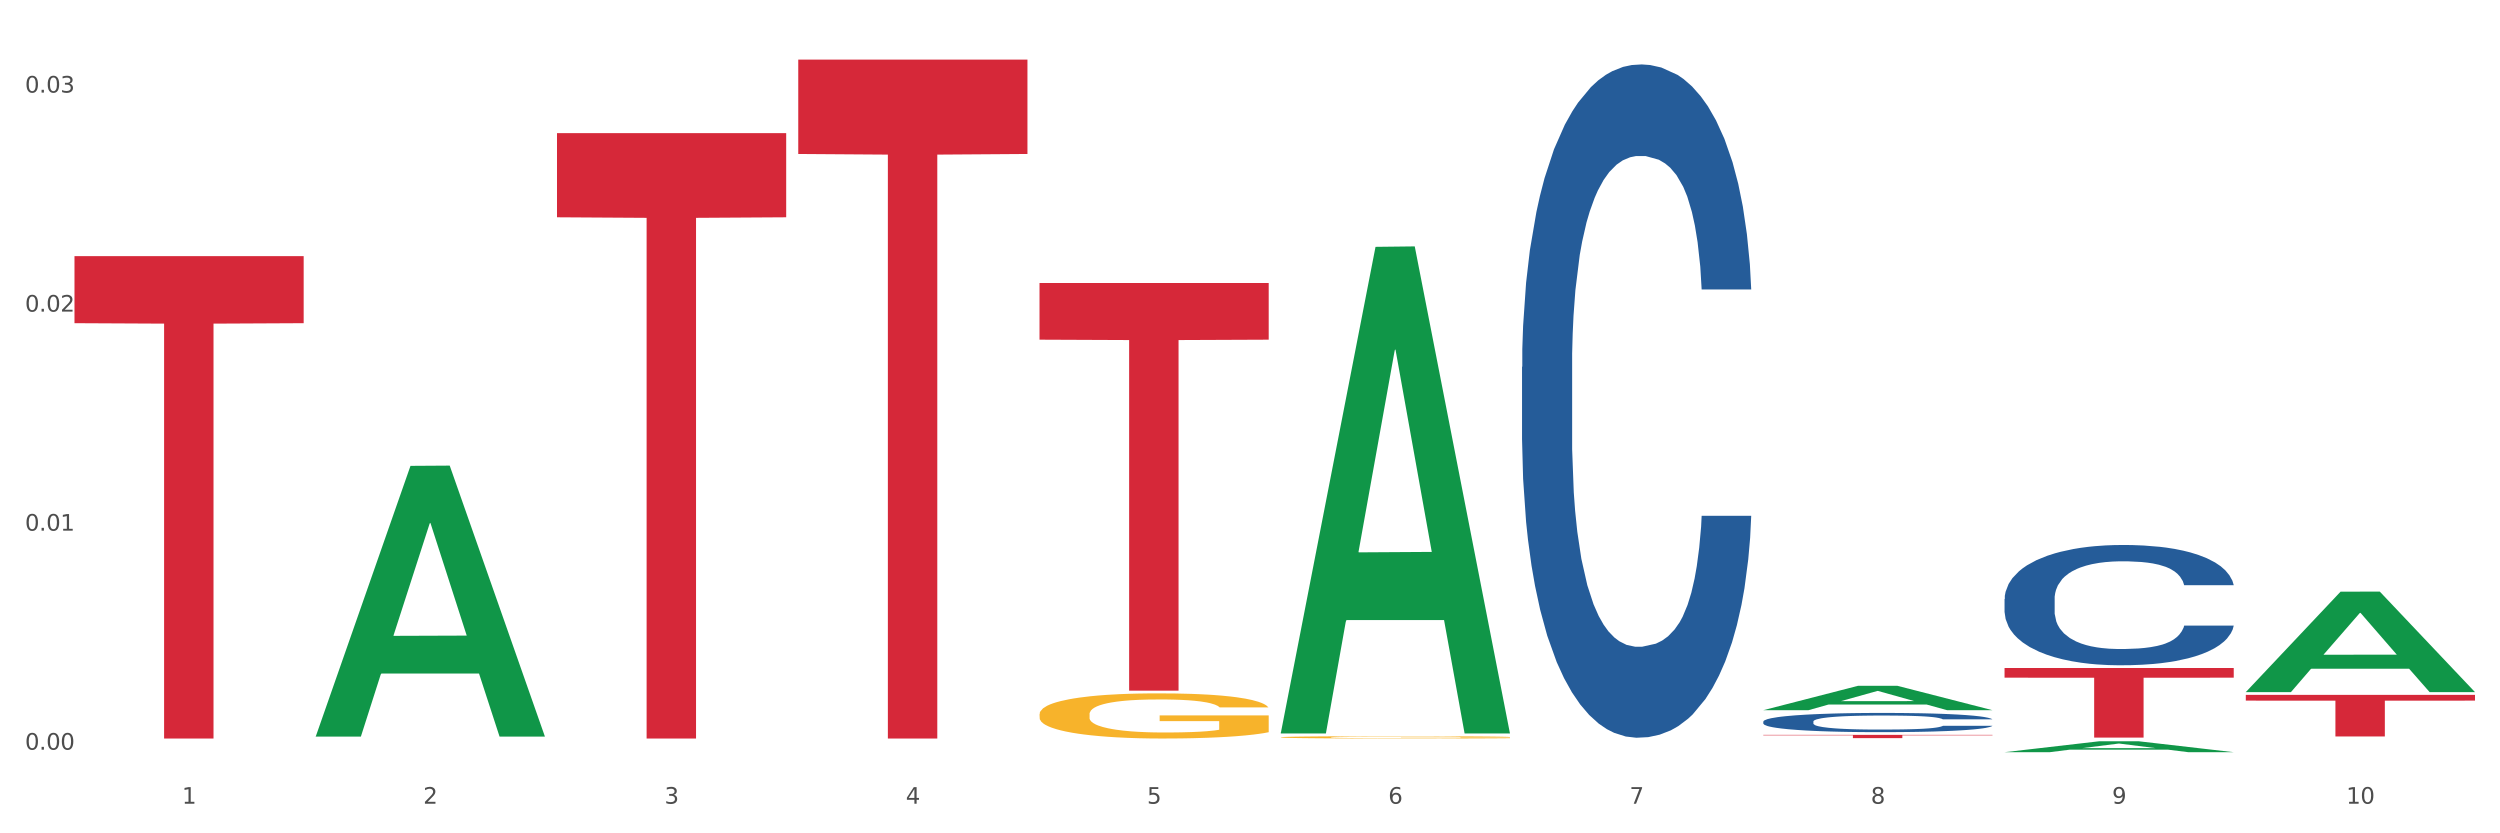
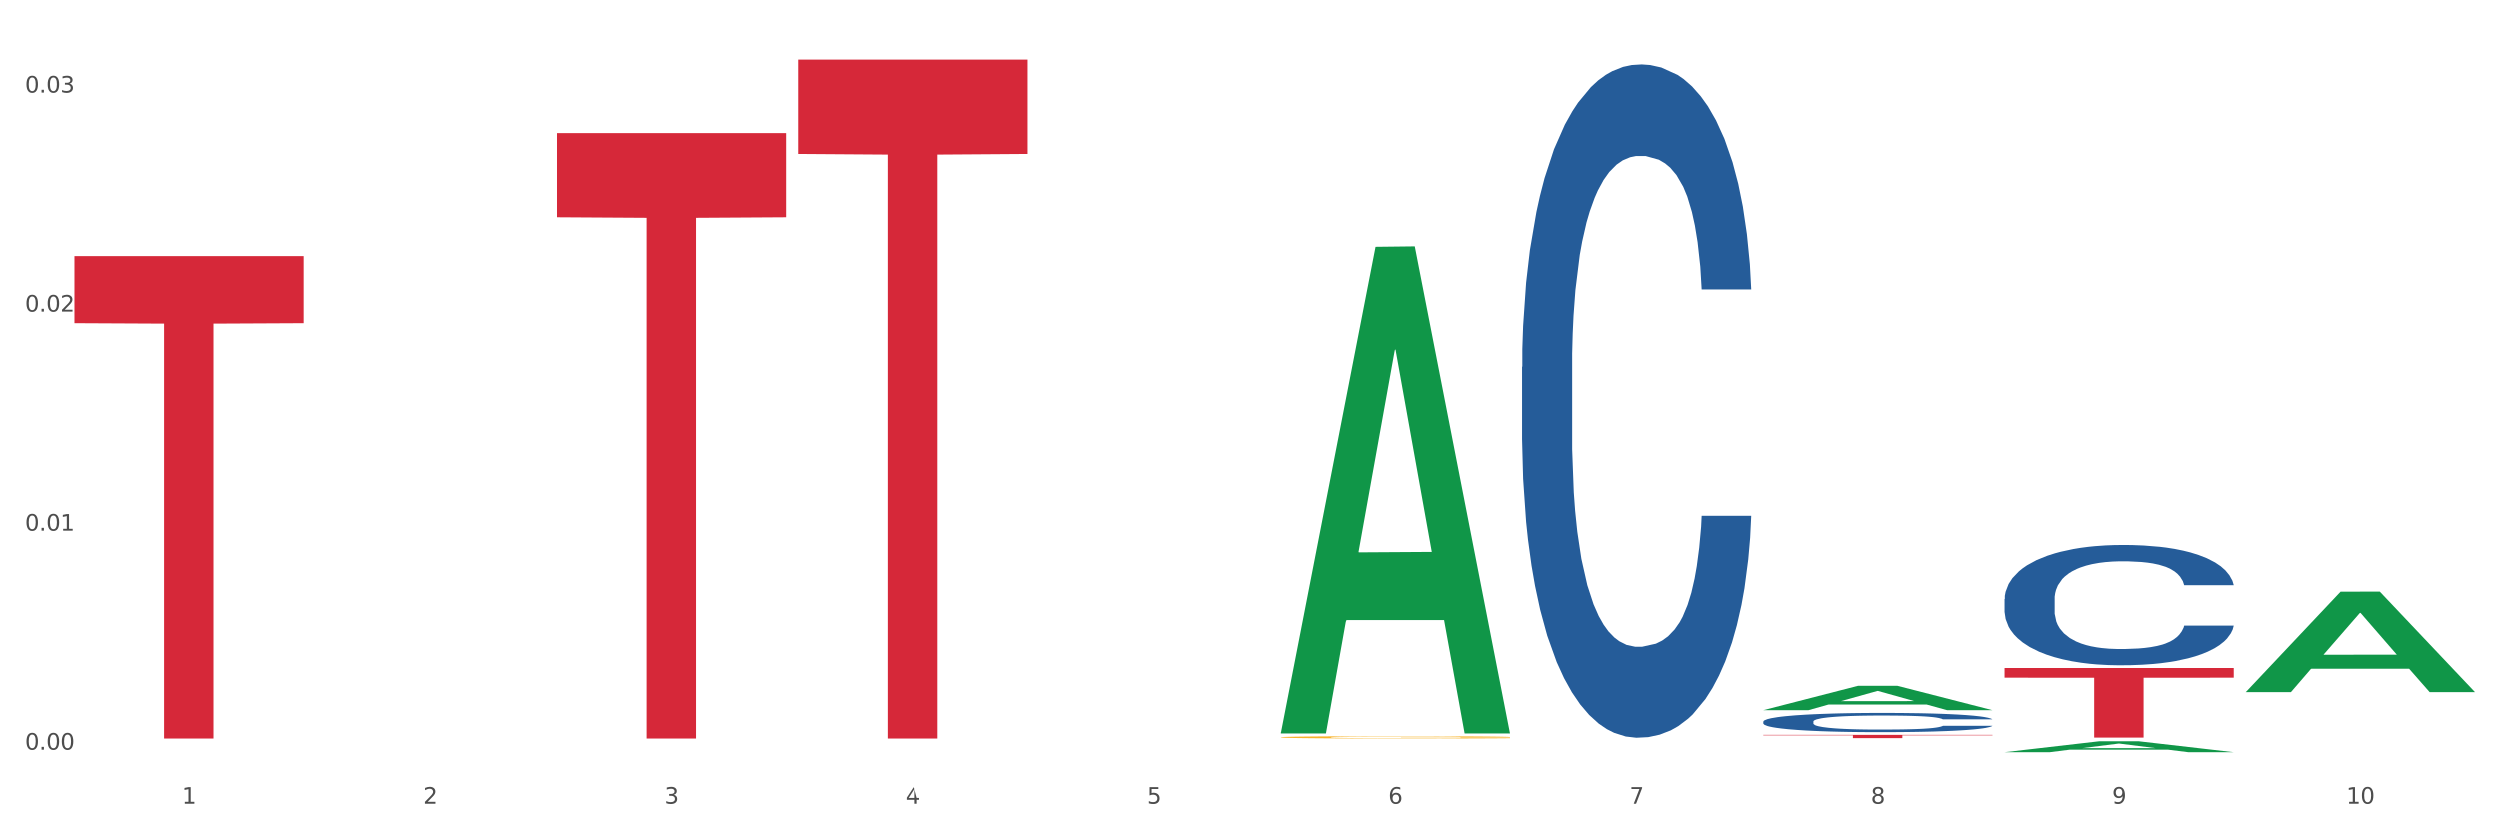
<svg xmlns="http://www.w3.org/2000/svg" xmlns:xlink="http://www.w3.org/1999/xlink" width="1080pt" height="360pt" viewBox="0 0 1080 360" version="1.1">
  <rect x="0" y="0" width="1080" height="360" fill="#333333" stroke="none" />
  <defs>
    <style type="text/css">*{stroke-linejoin: round; stroke-linecap: butt}</style>
  </defs>
  <g id="figure_1">
    <g id="patch_1">
      <path d="M 0 360  L 1080 360  L 1080 0  L 0 0  z " style="fill: #ffffff; stroke: #ffffff; stroke-linejoin: miter" />
    </g>
    <g id="axes_1">
      <g id="matplotlib.axis_1">
        <g id="xtick_1">
          <g id="text_1">
            <g style="fill: #4d4d4d" transform="translate(78.627 347.204) scale(0.096 -0.096)">
              <defs>
                <path id="DejaVuSans-31" d="M 794 531  L 1825 531  L 1825 4091  L 703 3866  L 703 4441  L 1819 4666  L 2450 4666  L 2450 531  L 3481 531  L 3481 0  L 794 0  L 794 531  z " transform="scale(0.016)" />
              </defs>
              <use xlink:href="#DejaVuSans-31" />
            </g>
          </g>
        </g>
        <g id="xtick_2">
          <g id="text_2">
            <g style="fill: #4d4d4d" transform="translate(182.851 347.204) scale(0.096 -0.096)">
              <defs>
                <path id="DejaVuSans-32" d="M 1228 531  L 3431 531  L 3431 0  L 469 0  L 469 531  Q 828 903 1448 1529  Q 2069 2156 2228 2338  Q 2531 2678 2651 2914  Q 2772 3150 2772 3378  Q 2772 3750 2511 3984  Q 2250 4219 1831 4219  Q 1534 4219 1204 4116  Q 875 4013 500 3803  L 500 4441  Q 881 4594 1212 4672  Q 1544 4750 1819 4750  Q 2544 4750 2975 4387  Q 3406 4025 3406 3419  Q 3406 3131 3298 2873  Q 3191 2616 2906 2266  Q 2828 2175 2409 1742  Q 1991 1309 1228 531  z " transform="scale(0.016)" />
              </defs>
              <use xlink:href="#DejaVuSans-32" />
            </g>
          </g>
        </g>
        <g id="xtick_3">
          <g id="text_3">
            <g style="fill: #4d4d4d" transform="translate(287.074 347.204) scale(0.096 -0.096)">
              <defs>
                <path id="DejaVuSans-33" d="M 2597 2516  Q 3050 2419 3304 2112  Q 3559 1806 3559 1356  Q 3559 666 3084 287  Q 2609 -91 1734 -91  Q 1441 -91 1130 -33  Q 819 25 488 141  L 488 750  Q 750 597 1062 519  Q 1375 441 1716 441  Q 2309 441 2620 675  Q 2931 909 2931 1356  Q 2931 1769 2642 2001  Q 2353 2234 1838 2234  L 1294 2234  L 1294 2753  L 1863 2753  Q 2328 2753 2575 2939  Q 2822 3125 2822 3475  Q 2822 3834 2567 4026  Q 2313 4219 1838 4219  Q 1578 4219 1281 4162  Q 984 4106 628 3988  L 628 4550  Q 988 4650 1302 4700  Q 1616 4750 1894 4750  Q 2613 4750 3031 4423  Q 3450 4097 3450 3541  Q 3450 3153 3228 2886  Q 3006 2619 2597 2516  z " transform="scale(0.016)" />
              </defs>
              <use xlink:href="#DejaVuSans-33" />
            </g>
          </g>
        </g>
        <g id="xtick_4">
          <g id="text_4">
            <g style="fill: #4d4d4d" transform="translate(391.298 347.204) scale(0.096 -0.096)">
              <defs>
-                 <path id="DejaVuSans-34" d="M 2419 4116  L 825 1625  L 2419 1625  L 2419 4116  z M 2253 4666  L 3047 4666  L 3047 1625  L 3713 1625  L 3713 1100  L 3047 1100  L 3047 0  L 2419 0  L 2419 1100  L 313 1100  L 313 1709  L 2253 4666  z " transform="scale(0.016)" />
+                 <path id="DejaVuSans-34" d="M 2419 4116  L 825 1625  L 2419 1625  L 2419 4116  z M 2253 4666  L 3047 1625  L 3713 1625  L 3713 1100  L 3047 1100  L 3047 0  L 2419 0  L 2419 1100  L 313 1100  L 313 1709  L 2253 4666  z " transform="scale(0.016)" />
              </defs>
              <use xlink:href="#DejaVuSans-34" />
            </g>
          </g>
        </g>
        <g id="xtick_5">
          <g id="text_5">
            <g style="fill: #4d4d4d" transform="translate(495.522 347.204) scale(0.096 -0.096)">
              <defs>
                <path id="DejaVuSans-35" d="M 691 4666  L 3169 4666  L 3169 4134  L 1269 4134  L 1269 2991  Q 1406 3038 1543 3061  Q 1681 3084 1819 3084  Q 2600 3084 3056 2656  Q 3513 2228 3513 1497  Q 3513 744 3044 326  Q 2575 -91 1722 -91  Q 1428 -91 1123 -41  Q 819 9 494 109  L 494 744  Q 775 591 1075 516  Q 1375 441 1709 441  Q 2250 441 2565 725  Q 2881 1009 2881 1497  Q 2881 1984 2565 2268  Q 2250 2553 1709 2553  Q 1456 2553 1204 2497  Q 953 2441 691 2322  L 691 4666  z " transform="scale(0.016)" />
              </defs>
              <use xlink:href="#DejaVuSans-35" />
            </g>
          </g>
        </g>
        <g id="xtick_6">
          <g id="text_6">
            <g style="fill: #4d4d4d" transform="translate(599.745 347.204) scale(0.096 -0.096)">
              <defs>
                <path id="DejaVuSans-36" d="M 2113 2584  Q 1688 2584 1439 2293  Q 1191 2003 1191 1497  Q 1191 994 1439 701  Q 1688 409 2113 409  Q 2538 409 2786 701  Q 3034 994 3034 1497  Q 3034 2003 2786 2293  Q 2538 2584 2113 2584  z M 3366 4563  L 3366 3988  Q 3128 4100 2886 4159  Q 2644 4219 2406 4219  Q 1781 4219 1451 3797  Q 1122 3375 1075 2522  Q 1259 2794 1537 2939  Q 1816 3084 2150 3084  Q 2853 3084 3261 2657  Q 3669 2231 3669 1497  Q 3669 778 3244 343  Q 2819 -91 2113 -91  Q 1303 -91 875 529  Q 447 1150 447 2328  Q 447 3434 972 4092  Q 1497 4750 2381 4750  Q 2619 4750 2861 4703  Q 3103 4656 3366 4563  z " transform="scale(0.016)" />
              </defs>
              <use xlink:href="#DejaVuSans-36" />
            </g>
          </g>
        </g>
        <g id="xtick_7">
          <g id="text_7">
            <g style="fill: #4d4d4d" transform="translate(703.969 347.204) scale(0.096 -0.096)">
              <defs>
                <path id="DejaVuSans-37" d="M 525 4666  L 3525 4666  L 3525 4397  L 1831 0  L 1172 0  L 2766 4134  L 525 4134  L 525 4666  z " transform="scale(0.016)" />
              </defs>
              <use xlink:href="#DejaVuSans-37" />
            </g>
          </g>
        </g>
        <g id="xtick_8">
          <g id="text_8">
            <g style="fill: #4d4d4d" transform="translate(808.193 347.204) scale(0.096 -0.096)">
              <defs>
                <path id="DejaVuSans-38" d="M 2034 2216  Q 1584 2216 1326 1975  Q 1069 1734 1069 1313  Q 1069 891 1326 650  Q 1584 409 2034 409  Q 2484 409 2743 651  Q 3003 894 3003 1313  Q 3003 1734 2745 1975  Q 2488 2216 2034 2216  z M 1403 2484  Q 997 2584 770 2862  Q 544 3141 544 3541  Q 544 4100 942 4425  Q 1341 4750 2034 4750  Q 2731 4750 3128 4425  Q 3525 4100 3525 3541  Q 3525 3141 3298 2862  Q 3072 2584 2669 2484  Q 3125 2378 3379 2068  Q 3634 1759 3634 1313  Q 3634 634 3220 271  Q 2806 -91 2034 -91  Q 1263 -91 848 271  Q 434 634 434 1313  Q 434 1759 690 2068  Q 947 2378 1403 2484  z M 1172 3481  Q 1172 3119 1398 2916  Q 1625 2713 2034 2713  Q 2441 2713 2670 2916  Q 2900 3119 2900 3481  Q 2900 3844 2670 4047  Q 2441 4250 2034 4250  Q 1625 4250 1398 4047  Q 1172 3844 1172 3481  z " transform="scale(0.016)" />
              </defs>
              <use xlink:href="#DejaVuSans-38" />
            </g>
          </g>
        </g>
        <g id="xtick_9">
          <g id="text_9">
            <g style="fill: #4d4d4d" transform="translate(912.416 347.204) scale(0.096 -0.096)">
              <defs>
                <path id="DejaVuSans-39" d="M 703 97  L 703 672  Q 941 559 1184 500  Q 1428 441 1663 441  Q 2288 441 2617 861  Q 2947 1281 2994 2138  Q 2813 1869 2534 1725  Q 2256 1581 1919 1581  Q 1219 1581 811 2004  Q 403 2428 403 3163  Q 403 3881 828 4315  Q 1253 4750 1959 4750  Q 2769 4750 3195 4129  Q 3622 3509 3622 2328  Q 3622 1225 3098 567  Q 2575 -91 1691 -91  Q 1453 -91 1209 -44  Q 966 3 703 97  z M 1959 2075  Q 2384 2075 2632 2365  Q 2881 2656 2881 3163  Q 2881 3666 2632 3958  Q 2384 4250 1959 4250  Q 1534 4250 1286 3958  Q 1038 3666 1038 3163  Q 1038 2656 1286 2365  Q 1534 2075 1959 2075  z " transform="scale(0.016)" />
              </defs>
              <use xlink:href="#DejaVuSans-39" />
            </g>
          </g>
        </g>
        <g id="xtick_10">
          <g id="text_10">
            <g style="fill: #4d4d4d" transform="translate(1013.586 347.204) scale(0.096 -0.096)">
              <defs>
                <path id="DejaVuSans-30" d="M 2034 4250  Q 1547 4250 1301 3770  Q 1056 3291 1056 2328  Q 1056 1369 1301 889  Q 1547 409 2034 409  Q 2525 409 2770 889  Q 3016 1369 3016 2328  Q 3016 3291 2770 3770  Q 2525 4250 2034 4250  z M 2034 4750  Q 2819 4750 3233 4129  Q 3647 3509 3647 2328  Q 3647 1150 3233 529  Q 2819 -91 2034 -91  Q 1250 -91 836 529  Q 422 1150 422 2328  Q 422 3509 836 4129  Q 1250 4750 2034 4750  z " transform="scale(0.016)" />
              </defs>
              <use xlink:href="#DejaVuSans-31" />
              <use xlink:href="#DejaVuSans-30" transform="translate(63.623 0)" />
            </g>
          </g>
        </g>
        <g id="xtick_11" />
        <g id="xtick_12" />
        <g id="xtick_13" />
        <g id="xtick_14" />
        <g id="xtick_15" />
        <g id="xtick_16" />
        <g id="xtick_17" />
        <g id="xtick_18" />
        <g id="xtick_19" />
      </g>
      <g id="matplotlib.axis_2">
        <g id="ytick_1">
          <g id="text_11">
            <g style="fill: #4d4d4d" transform="translate(10.8 323.865) scale(0.096 -0.096)">
              <defs>
                <path id="DejaVuSans-2e" d="M 684 794  L 1344 794  L 1344 0  L 684 0  L 684 794  z " transform="scale(0.016)" />
              </defs>
              <use xlink:href="#DejaVuSans-30" />
              <use xlink:href="#DejaVuSans-2e" transform="translate(63.623 0)" />
              <use xlink:href="#DejaVuSans-30" transform="translate(95.41 0)" />
              <use xlink:href="#DejaVuSans-30" transform="translate(159.033 0)" />
            </g>
          </g>
        </g>
        <g id="ytick_2">
          <g id="text_12">
            <g style="fill: #4d4d4d" transform="translate(10.8 229.246) scale(0.096 -0.096)">
              <use xlink:href="#DejaVuSans-30" />
              <use xlink:href="#DejaVuSans-2e" transform="translate(63.623 0)" />
              <use xlink:href="#DejaVuSans-30" transform="translate(95.41 0)" />
              <use xlink:href="#DejaVuSans-31" transform="translate(159.033 0)" />
            </g>
          </g>
        </g>
        <g id="ytick_3">
          <g id="text_13">
            <g style="fill: #4d4d4d" transform="translate(10.8 134.626) scale(0.096 -0.096)">
              <use xlink:href="#DejaVuSans-30" />
              <use xlink:href="#DejaVuSans-2e" transform="translate(63.623 0)" />
              <use xlink:href="#DejaVuSans-30" transform="translate(95.41 0)" />
              <use xlink:href="#DejaVuSans-32" transform="translate(159.033 0)" />
            </g>
          </g>
        </g>
        <g id="ytick_4">
          <g id="text_14">
            <g style="fill: #4d4d4d" transform="translate(10.8 40.006) scale(0.096 -0.096)">
              <use xlink:href="#DejaVuSans-30" />
              <use xlink:href="#DejaVuSans-2e" transform="translate(63.623 0)" />
              <use xlink:href="#DejaVuSans-30" transform="translate(95.41 0)" />
              <use xlink:href="#DejaVuSans-33" transform="translate(159.033 0)" />
            </g>
          </g>
        </g>
        <g id="ytick_5" />
        <g id="ytick_6" />
        <g id="ytick_7" />
      </g>
      <g id="PolyCollection_1">
-         <path d="M 136.399 318.003  L 136.501 317.893  L 177.331 201.253  L 194.275 201.143  L 235.411 318.223  L 215.813 318.223  L 206.932 290.959  L 164.775 290.959  L 164.469 291.399  L 155.895 318.223  L 136.399 318.223  L 136.399 318.003  L 170.083 274.689  L 201.624 274.579  L 186.007 226.098  L 185.803 225.878  L 185.599 226.208  L 169.981 274.579  L 170.083 274.689  L 136.399 318.003  z " clip-path="url(#p1a537faf7c)" style="fill: #109648" />
        <path d="M 344.846 25.759  L 443.858 25.759  L 443.858 66.516  L 404.91 66.791  L 404.91 319.04  L 383.559 319.04  L 383.559 66.791  L 344.846 66.516  L 344.846 26.035  L 344.846 25.759  z " clip-path="url(#p1a537faf7c)" style="fill: #d62839" />
-         <path d="M 449.069 122.269  L 548.082 122.269  L 548.082 146.74  L 509.134 146.905  L 509.134 298.359  L 487.783 298.359  L 487.783 146.905  L 449.069 146.74  L 449.069 122.434  L 449.069 122.269  z " clip-path="url(#p1a537faf7c)" style="fill: #d62839" />
        <path d="M 761.74 317.47  L 860.753 317.47  L 860.753 317.665  L 821.805 317.667  L 821.805 318.876  L 800.454 318.876  L 800.454 317.667  L 761.74 317.665  L 761.74 317.471  L 761.74 317.47  z " clip-path="url(#p1a537faf7c)" style="fill: #d62839" />
        <path d="M 553.293 318.5  L 553.41 318.499  L 553.41 318.466  L 553.644 318.438  L 554.813 318.369  L 556.566 318.312  L 557.852 318.282  L 559.138 318.257  L 560.658 318.232  L 562.528 318.206  L 565.918 318.169  L 568.022 318.15  L 570.594 318.129  L 575.27 318.1  L 578.66 318.083  L 582.167 318.07  L 587.895 318.053  L 591.636 318.046  L 595.61 318.04  L 600.403 318.037  L 604.027 318.036  L 611.976 318.039  L 618.756 318.047  L 622.029 318.053  L 626.237 318.064  L 628.458 318.072  L 632.082 318.086  L 635.823 318.105  L 638.395 318.122  L 642.252 318.153  L 645.175 318.184  L 647.863 318.223  L 649.266 318.25  L 650.318 318.274  L 651.253 318.303  L 652.189 318.348  L 631.147 318.348  L 630.329 318.316  L 629.043 318.285  L 627.173 318.256  L 625.536 318.238  L 622.73 318.215  L 620.159 318.2  L 617.47 318.189  L 614.197 318.18  L 611.625 318.175  L 608.001 318.172  L 600.87 318.172  L 596.078 318.18  L 592.805 318.189  L 590.7 318.197  L 588.83 318.206  L 586.726 318.219  L 584.271 318.239  L 582.518 318.256  L 580.764 318.278  L 579.361 318.3  L 578.075 318.326  L 577.023 318.353  L 576.205 318.382  L 575.504 318.416  L 574.919 318.474  L 574.919 318.6  L 575.153 318.628  L 575.737 318.666  L 576.439 318.694  L 577.608 318.728  L 578.66 318.751  L 580.647 318.784  L 582.868 318.812  L 584.622 318.829  L 586.375 318.844  L 589.415 318.864  L 592.805 318.881  L 595.727 318.891  L 599.702 318.9  L 602.39 318.904  L 604.728 318.905  L 610.456 318.905  L 614.548 318.903  L 619.107 318.896  L 622.613 318.888  L 625.536 318.878  L 628.809 318.861  L 630.913 318.846  L 630.913 318.654  L 605.196 318.653  L 605.196 318.526  L 652.306 318.526  L 652.306 318.9  L 650.318 318.919  L 648.097 318.937  L 645.759 318.952  L 642.252 318.972  L 638.044 318.99  L 634.303 319.003  L 630.329 319.014  L 625.653 319.024  L 619.574 319.033  L 615.833 319.037  L 611.158 319.039  L 605.663 319.04  L 600.87 319.038  L 596.195 319.034  L 591.285 319.026  L 586.492 319.014  L 582.868 319.002  L 579.244 318.987  L 575.387 318.968  L 572.347 318.949  L 570.009 318.933  L 567.438 318.912  L 564.632 318.884  L 562.528 318.86  L 560.658 318.834  L 558.67 318.801  L 557.268 318.772  L 555.865 318.737  L 555.047 318.71  L 554.111 318.669  L 553.41 318.611  L 553.293 318.5  z " clip-path="url(#p1a537faf7c)" style="fill: #f7b32b" />
        <path d="M 865.964 288.58  L 964.976 288.58  L 964.976 292.759  L 926.028 292.787  L 926.028 318.655  L 904.677 318.655  L 904.677 292.787  L 865.964 292.759  L 865.964 288.608  L 865.964 288.58  z " clip-path="url(#p1a537faf7c)" style="fill: #d62839" />
-         <path d="M 970.188 300.173  L 1069.2 300.173  L 1069.2 302.671  L 1030.252 302.688  L 1030.252 318.144  L 1008.901 318.144  L 1008.901 302.688  L 970.188 302.671  L 970.188 300.19  L 970.188 300.173  z " clip-path="url(#p1a537faf7c)" style="fill: #d62839" />
-         <path d="M 449.069 308.55  L 449.186 308.532  L 449.186 307.891  L 449.42 307.338  L 450.589 306.003  L 452.343 304.898  L 453.628 304.311  L 454.914 303.83  L 456.434 303.349  L 458.304 302.85  L 461.694 302.12  L 463.799 301.746  L 466.37 301.354  L 471.046 300.784  L 474.436 300.463  L 477.943 300.196  L 483.671 299.876  L 487.412 299.733  L 491.386 299.626  L 496.179 299.555  L 499.803 299.537  L 507.752 299.591  L 514.532 299.751  L 517.805 299.876  L 522.014 300.089  L 524.235 300.232  L 527.859 300.517  L 531.599 300.891  L 534.171 301.211  L 538.029 301.817  L 540.951 302.423  L 543.64 303.171  L 545.043 303.687  L 546.095 304.168  L 547.03 304.72  L 547.965 305.593  L 526.923 305.593  L 526.105 304.97  L 524.819 304.382  L 522.949 303.812  L 521.312 303.456  L 518.507 303.01  L 515.935 302.725  L 513.246 302.512  L 509.973 302.334  L 507.401 302.244  L 503.778 302.173  L 496.647 302.191  L 491.854 302.334  L 488.581 302.512  L 486.477 302.672  L 484.606 302.85  L 482.502 303.099  L 480.047 303.473  L 478.294 303.812  L 476.54 304.239  L 475.138 304.667  L 473.852 305.165  L 472.8 305.7  L 471.981 306.252  L 471.28 306.929  L 470.696 308.051  L 470.696 310.491  L 470.929 311.043  L 471.514 311.773  L 472.215 312.326  L 473.384 312.985  L 474.436 313.43  L 476.424 314.071  L 478.645 314.605  L 480.398 314.944  L 482.152 315.229  L 485.191 315.621  L 488.581 315.941  L 491.503 316.137  L 495.478 316.315  L 498.167 316.386  L 500.505 316.422  L 506.232 316.422  L 510.324 316.369  L 514.883 316.244  L 518.39 316.084  L 521.312 315.888  L 524.585 315.567  L 526.69 315.264  L 526.69 311.542  L 500.972 311.524  L 500.972 309.048  L 548.082 309.048  L 548.082 316.315  L 546.095 316.689  L 543.874 317.028  L 541.536 317.33  L 538.029 317.704  L 533.82 318.061  L 530.08 318.31  L 526.105 318.524  L 521.429 318.72  L 515.351 318.898  L 511.61 318.969  L 506.934 319.022  L 501.44 319.04  L 496.647 319.005  L 491.971 318.916  L 487.061 318.755  L 482.268 318.524  L 478.645 318.292  L 475.021 318.007  L 471.163 317.633  L 468.124 317.277  L 465.786 316.956  L 463.214 316.547  L 460.409 316.012  L 458.304 315.532  L 456.434 315.033  L 454.447 314.392  L 453.044 313.839  L 451.641 313.145  L 450.823 312.628  L 449.888 311.827  L 449.186 310.705  L 449.069 308.55  z " clip-path="url(#p1a537faf7c)" style="fill: #f7b32b" />
        <path d="M 240.622 57.522  L 339.635 57.522  L 339.635 93.865  L 300.687 94.11  L 300.687 319.04  L 279.336 319.04  L 279.336 94.11  L 240.622 93.865  L 240.622 57.768  L 240.622 57.522  z " clip-path="url(#p1a537faf7c)" style="fill: #d62839" />
        <path d="M 32.175 110.656  L 131.187 110.656  L 131.187 139.614  L 92.239 139.81  L 92.239 319.04  L 70.888 319.04  L 70.888 139.81  L 32.175 139.614  L 32.175 110.851  L 32.175 110.656  z " clip-path="url(#p1a537faf7c)" style="fill: #d62839" />
        <path d="M 865.964 258.78  L 866.081 258.733  L 866.081 257.404  L 866.432 255.6  L 867.719 252.277  L 869.358 249.762  L 872.167 246.819  L 873.688 245.585  L 875.678 244.208  L 879.774 241.977  L 884.456 240.079  L 887.733 239.034  L 890.19 238.37  L 895.691 237.183  L 898.851 236.661  L 902.128 236.234  L 904.937 235.949  L 909.618 235.617  L 913.364 235.475  L 917.694 235.427  L 921.322 235.475  L 926.12 235.664  L 933.143 236.234  L 935.834 236.566  L 939.463 237.136  L 943.208 237.895  L 946.251 238.655  L 949.762 239.746  L 953.39 241.17  L 956.901 242.974  L 959.359 244.635  L 961.348 246.392  L 963.104 248.528  L 964.391 250.853  L 964.976 252.799  L 943.559 252.799  L 942.974 251.043  L 941.803 249.145  L 940.633 247.863  L 939.346 246.819  L 937.356 245.632  L 935.6 244.873  L 932.674 243.971  L 929.983 243.401  L 927.759 243.069  L 925.067 242.784  L 919.332 242.499  L 915.236 242.499  L 912.661 242.594  L 909.501 242.832  L 906.81 243.164  L 903.65 243.734  L 901.192 244.351  L 898.734 245.158  L 897.33 245.727  L 895.223 246.771  L 893.819 247.626  L 891.946 249.097  L 890.893 250.141  L 889.02 252.847  L 888.201 254.841  L 887.85 256.217  L 887.616 257.736  L 887.616 265.141  L 888.318 268.463  L 888.903 269.887  L 889.839 271.501  L 891.595 273.589  L 894.17 275.63  L 896.861 277.102  L 899.085 278.004  L 901.192 278.668  L 903.298 279.19  L 905.873 279.665  L 907.98 279.95  L 911.14 280.235  L 914.885 280.377  L 917.811 280.377  L 923.78 280.14  L 926.472 279.902  L 929.046 279.57  L 931.855 279.048  L 934.079 278.478  L 935.366 278.051  L 937.473 277.149  L 939.111 276.2  L 940.516 275.108  L 941.452 274.159  L 942.505 272.735  L 943.325 271.121  L 943.559 270.267  L 964.976 270.267  L 964.508 271.976  L 963.689 273.637  L 962.05 275.868  L 960.763 277.149  L 958.773 278.716  L 956.667 280.045  L 953.741 281.516  L 951.049 282.608  L 948.24 283.557  L 945.197 284.412  L 939.697 285.598  L 937.707 285.93  L 933.494 286.5  L 930.217 286.832  L 925.418 287.165  L 920.503 287.354  L 915.353 287.402  L 910.789 287.307  L 905.756 287.022  L 902.596 286.737  L 899.085 286.31  L 894.989 285.646  L 891.127 284.839  L 887.499 283.889  L 884.105 282.798  L 880.945 281.564  L 876.848 279.523  L 873.805 277.529  L 871.582 275.678  L 870.06 274.112  L 868.539 272.118  L 867.719 270.741  L 866.432 267.419  L 865.964 264.334  L 865.964 258.78  z " clip-path="url(#p1a537faf7c)" style="fill: #255c99" />
        <path d="M 761.74 311.717  L 761.857 311.709  L 761.857 311.497  L 762.208 311.209  L 763.496 310.678  L 765.134 310.275  L 767.943 309.805  L 769.465 309.608  L 771.454 309.388  L 775.551 309.031  L 780.232 308.728  L 783.509 308.561  L 785.967 308.455  L 791.467 308.265  L 794.627 308.181  L 797.904 308.113  L 800.713 308.068  L 805.395 308.014  L 809.14 307.992  L 813.47 307.984  L 817.098 307.992  L 821.897 308.022  L 828.919 308.113  L 831.611 308.166  L 835.239 308.257  L 838.984 308.379  L 842.027 308.5  L 845.538 308.675  L 849.166 308.902  L 852.677 309.19  L 855.135 309.456  L 857.125 309.737  L 858.88 310.078  L 860.168 310.45  L 860.753 310.761  L 839.335 310.761  L 838.75 310.48  L 837.58 310.177  L 836.409 309.972  L 835.122 309.805  L 833.132 309.615  L 831.377 309.494  L 828.451 309.35  L 825.759 309.259  L 823.535 309.206  L 820.843 309.16  L 815.109 309.115  L 811.012 309.115  L 808.438 309.13  L 805.278 309.168  L 802.586 309.221  L 799.426 309.312  L 796.968 309.41  L 794.51 309.539  L 793.106 309.631  L 790.999 309.797  L 789.595 309.934  L 787.722 310.169  L 786.669 310.336  L 784.796 310.769  L 783.977 311.087  L 783.626 311.307  L 783.392 311.55  L 783.392 312.734  L 784.094 313.265  L 784.679 313.492  L 785.616 313.75  L 787.371 314.084  L 789.946 314.41  L 792.638 314.646  L 794.862 314.79  L 796.968 314.896  L 799.075 314.979  L 801.65 315.055  L 803.756 315.101  L 806.916 315.146  L 810.661 315.169  L 813.587 315.169  L 819.556 315.131  L 822.248 315.093  L 824.823 315.04  L 827.632 314.957  L 829.855 314.866  L 831.143 314.797  L 833.249 314.653  L 834.888 314.501  L 836.292 314.327  L 837.229 314.175  L 838.282 313.948  L 839.101 313.69  L 839.335 313.553  L 860.753 313.553  L 860.285 313.826  L 859.465 314.092  L 857.827 314.448  L 856.539 314.653  L 854.55 314.904  L 852.443 315.116  L 849.517 315.351  L 846.825 315.526  L 844.017 315.677  L 840.974 315.814  L 835.473 316.004  L 833.483 316.057  L 829.27 316.148  L 825.993 316.201  L 821.195 316.254  L 816.279 316.284  L 811.13 316.292  L 806.565 316.277  L 801.533 316.231  L 798.373 316.186  L 794.862 316.117  L 790.765 316.011  L 786.903 315.882  L 783.275 315.731  L 779.881 315.556  L 776.721 315.359  L 772.625 315.033  L 769.582 314.714  L 767.358 314.418  L 765.837 314.168  L 764.315 313.849  L 763.496 313.629  L 762.208 313.098  L 761.74 312.605  L 761.74 311.717  z " clip-path="url(#p1a537faf7c)" style="fill: #255c99" />
        <path d="M 657.517 158.526  L 657.634 158.261  L 657.634 150.823  L 657.985 140.728  L 659.272 122.133  L 660.911 108.054  L 663.72 91.584  L 665.241 84.677  L 667.231 76.973  L 671.327 64.488  L 676.008 53.862  L 679.285 48.018  L 681.743 44.299  L 687.244 37.658  L 690.404 34.736  L 693.681 32.345  L 696.49 30.751  L 701.171 28.892  L 704.916 28.095  L 709.247 27.829  L 712.875 28.095  L 717.673 29.157  L 724.695 32.345  L 727.387 34.204  L 731.015 37.392  L 734.76 41.643  L 737.803 45.893  L 741.314 52.003  L 744.943 59.972  L 748.454 70.067  L 750.911 79.364  L 752.901 89.193  L 754.657 101.147  L 755.944 114.164  L 756.529 125.055  L 735.112 125.055  L 734.526 115.226  L 733.356 104.6  L 732.186 97.428  L 730.898 91.584  L 728.909 84.943  L 727.153 80.692  L 724.227 75.645  L 721.535 72.457  L 719.312 70.598  L 716.62 69.004  L 710.885 67.41  L 706.789 67.41  L 704.214 67.941  L 701.054 69.27  L 698.362 71.129  L 695.202 74.317  L 692.745 77.77  L 690.287 82.286  L 688.882 85.474  L 686.776 91.318  L 685.371 96.1  L 683.499 104.335  L 682.445 110.179  L 680.573 125.321  L 679.754 136.478  L 679.402 144.181  L 679.168 152.682  L 679.168 194.123  L 679.871 212.718  L 680.456 220.687  L 681.392 229.719  L 683.148 241.407  L 685.722 252.83  L 688.414 261.065  L 690.638 266.112  L 692.745 269.831  L 694.851 272.754  L 697.426 275.41  L 699.533 277.004  L 702.693 278.598  L 706.438 279.395  L 709.364 279.395  L 715.332 278.066  L 718.024 276.738  L 720.599 274.879  L 723.408 271.957  L 725.632 268.769  L 726.919 266.378  L 729.026 261.331  L 730.664 256.018  L 732.069 249.908  L 733.005 244.595  L 734.058 236.626  L 734.877 227.594  L 735.112 222.812  L 756.529 222.812  L 756.061 232.376  L 755.242 241.673  L 753.603 254.158  L 752.316 261.331  L 750.326 270.097  L 748.22 277.535  L 745.294 285.77  L 742.602 291.88  L 739.793 297.193  L 736.75 301.974  L 731.249 308.616  L 729.26 310.475  L 725.046 313.663  L 721.769 315.522  L 716.971 317.382  L 712.055 318.444  L 706.906 318.71  L 702.341 318.179  L 697.309 316.585  L 694.149 314.991  L 690.638 312.6  L 686.542 308.881  L 682.679 304.365  L 679.051 299.052  L 675.657 292.943  L 672.497 286.036  L 668.401 274.613  L 665.358 263.456  L 663.134 253.096  L 661.613 244.33  L 660.091 233.172  L 659.272 225.469  L 657.985 206.874  L 657.517 189.607  L 657.517 158.526  z " clip-path="url(#p1a537faf7c)" style="fill: #255c99" />
        <path d="M 970.188 298.914  L 970.29 298.873  L 1011.12 255.605  L 1028.064 255.565  L 1069.2 298.995  L 1049.602 298.995  L 1040.721 288.882  L 998.564 288.882  L 998.258 289.045  L 989.684 298.995  L 970.188 298.995  L 970.188 298.914  L 1003.872 282.847  L 1035.413 282.806  L 1019.796 264.822  L 1019.592 264.74  L 1019.388 264.862  L 1003.77 282.806  L 1003.872 282.847  L 970.188 298.914  z " clip-path="url(#p1a537faf7c)" style="fill: #109648" />
        <path d="M 865.964 324.941  L 866.066 324.936  L 906.896 320.223  L 923.84 320.218  L 964.976 324.95  L 945.378 324.95  L 936.498 323.848  L 894.341 323.848  L 894.034 323.866  L 885.46 324.95  L 865.964 324.95  L 865.964 324.941  L 899.649 323.19  L 931.19 323.186  L 915.572 321.227  L 915.368 321.218  L 915.164 321.231  L 899.547 323.186  L 899.649 323.19  L 865.964 324.941  z " clip-path="url(#p1a537faf7c)" style="fill: #109648" />
        <path d="M 761.74 306.786  L 761.842 306.777  L 802.672 296.267  L 819.617 296.257  L 860.753 306.806  L 841.154 306.806  L 832.274 304.35  L 790.117 304.35  L 789.811 304.389  L 781.237 306.806  L 761.74 306.806  L 761.74 306.786  L 795.425 302.884  L 826.966 302.874  L 811.349 298.506  L 811.144 298.486  L 810.94 298.515  L 795.323 302.874  L 795.425 302.884  L 761.74 306.786  z " clip-path="url(#p1a537faf7c)" style="fill: #109648" />
        <path d="M 553.293 316.463  L 553.395 316.265  L 594.225 106.638  L 611.169 106.441  L 652.306 316.858  L 632.707 316.858  L 623.827 267.859  L 581.67 267.859  L 581.364 268.65  L 572.789 316.858  L 553.293 316.858  L 553.293 316.463  L 586.978 238.618  L 618.519 238.421  L 602.901 151.29  L 602.697 150.895  L 602.493 151.488  L 586.876 238.421  L 586.978 238.618  L 553.293 316.463  z " clip-path="url(#p1a537faf7c)" style="fill: #109648" />
      </g>
    </g>
  </g>
  <defs>
    <clipPath id="p1a537faf7c">
      <rect x="32.175" y="10.8" width="1037.025" height="329.109" />
    </clipPath>
  </defs>
</svg>